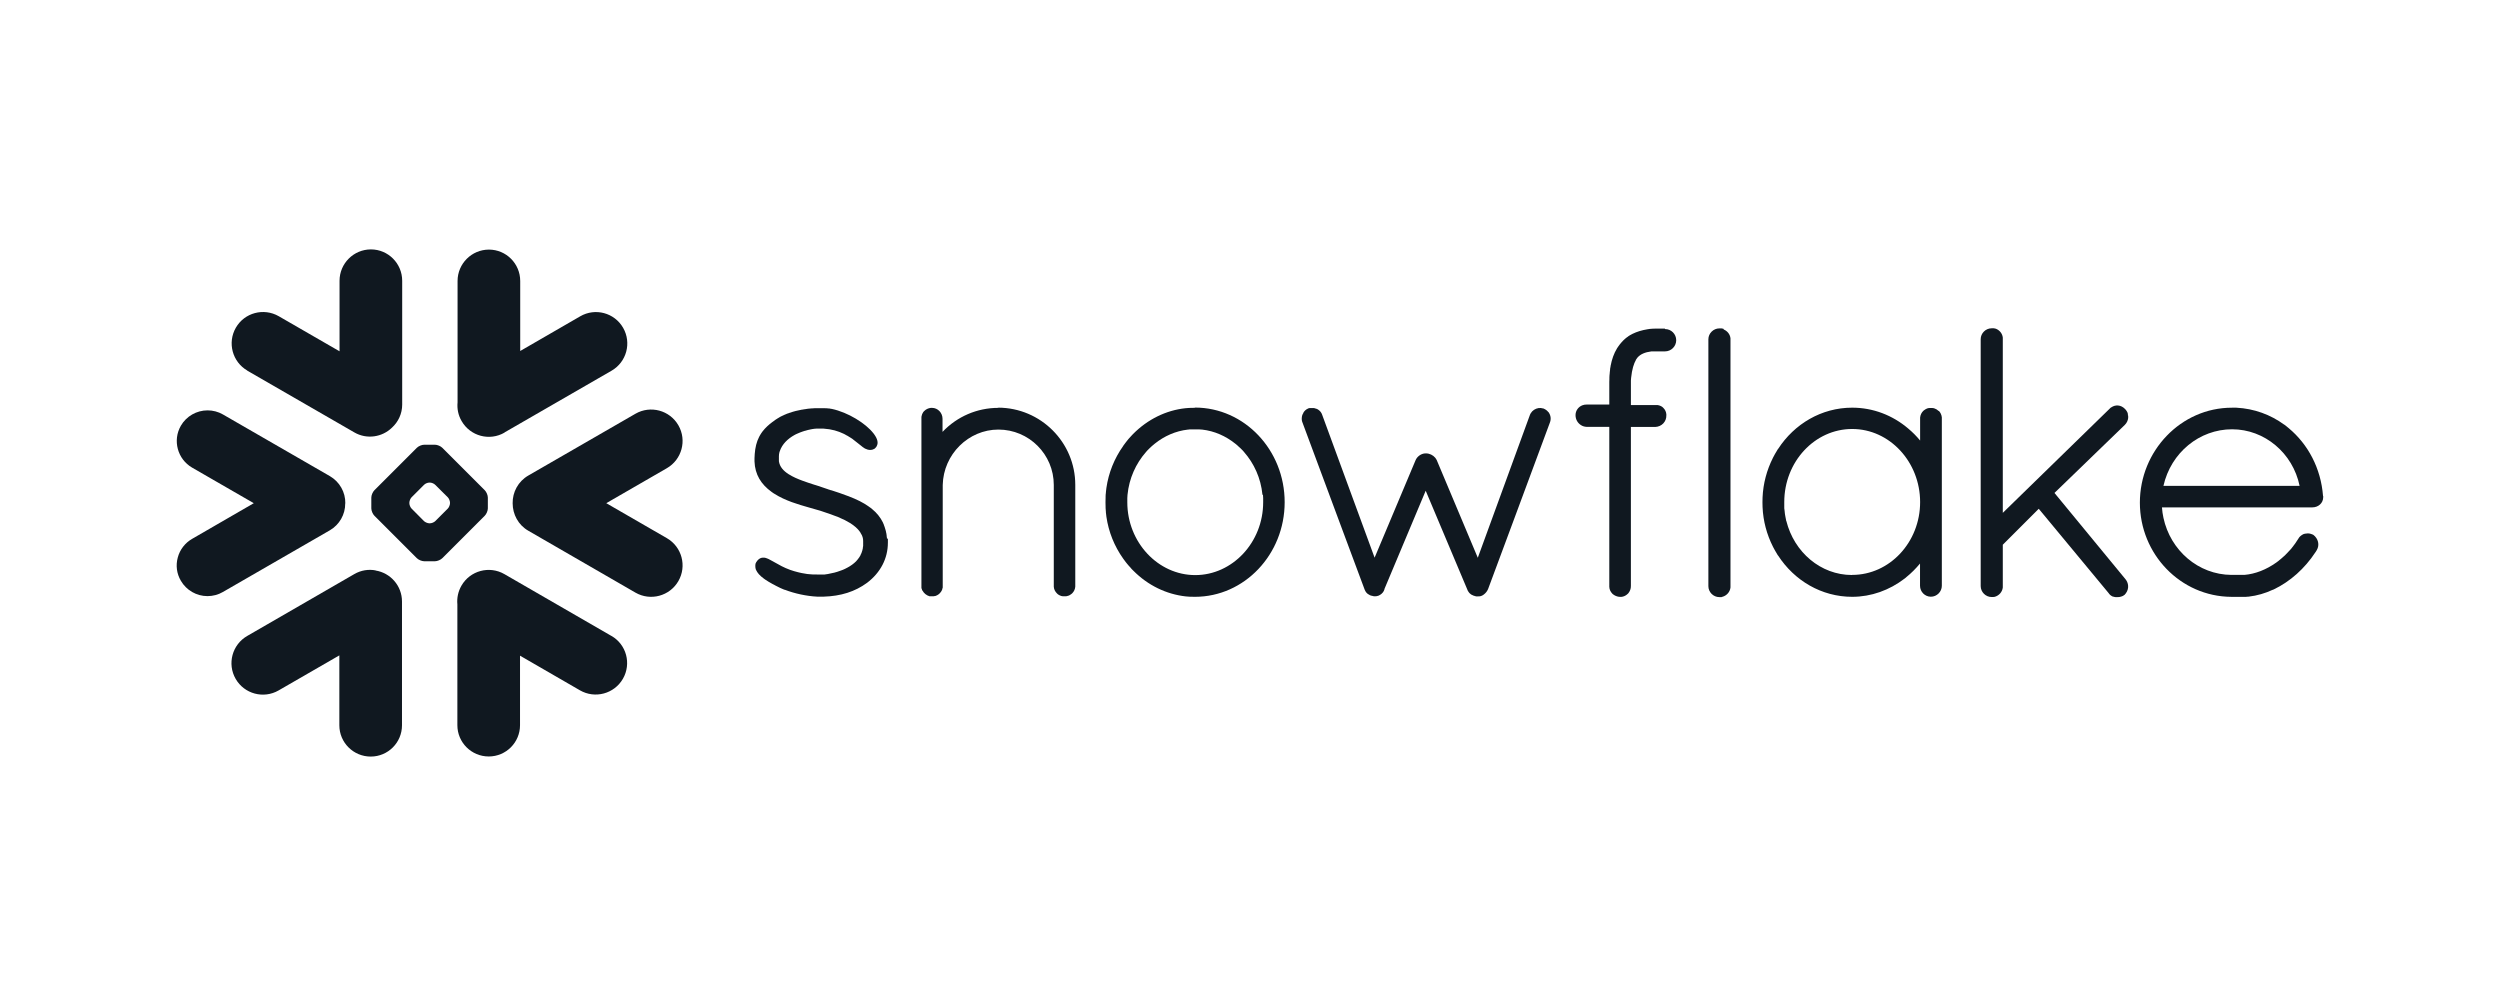
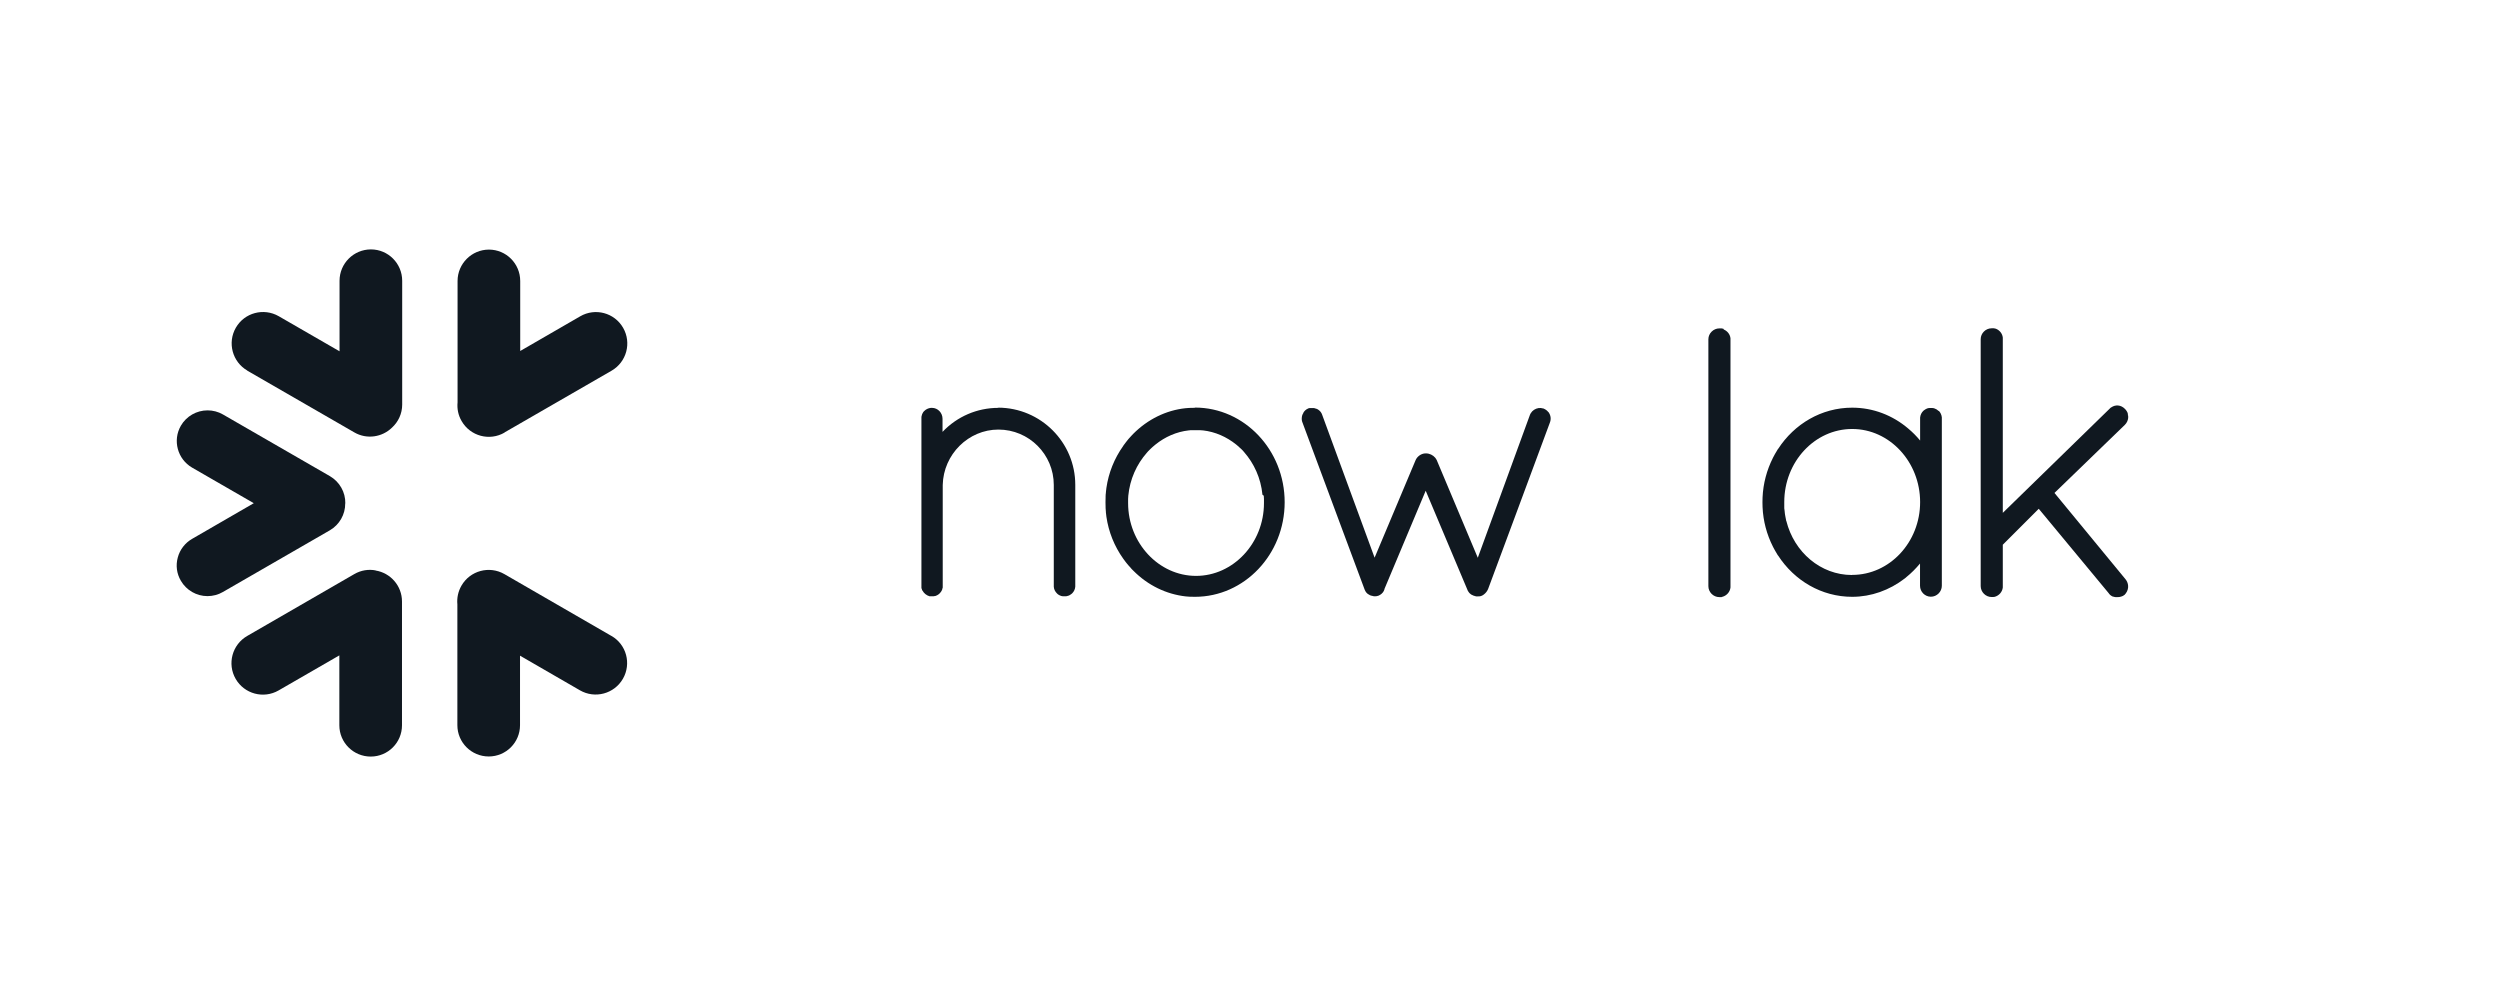
<svg xmlns="http://www.w3.org/2000/svg" id="Capa_1" viewBox="0 0 251 101">
  <g id="Page-1">
    <g id="Group">
      <path id="Path" d="M61.39,63.85l-10.75-6.21c-1.51-.87-3.44-.35-4.31,1.16-.34.59-.47,1.25-.41,1.88v12.13c0,1.73,1.41,3.14,3.15,3.14s3.14-1.41,3.14-3.14v-6.98l6.02,3.48c1.51.87,3.44.35,4.31-1.16.87-1.51.36-3.44-1.16-4.31" style="fill:#101820; stroke-width:0px;" />
      <path id="Path2" d="M34.67,50.54c.02-1.12-.57-2.16-1.54-2.73l-10.75-6.2c-.47-.27-1-.41-1.54-.41-1.1,0-2.13.59-2.68,1.54-.85,1.47-.34,3.36,1.13,4.21l6.19,3.57-6.19,3.58c-.71.41-1.23,1.08-1.44,1.87-.22.8-.11,1.63.31,2.34.55.95,1.57,1.54,2.67,1.54.54,0,1.08-.14,1.54-.41l10.75-6.2c.96-.56,1.55-1.59,1.54-2.7" style="fill:#101820; stroke-width:0px;" />
      <path id="Path3" d="M24.82,37.21l10.75,6.2c1.25.73,2.8.49,3.79-.48.63-.58,1.02-1.4,1.02-2.31v-12.43c0-1.74-1.41-3.15-3.14-3.15s-3.15,1.41-3.15,3.15v7.08l-6.1-3.52c-1.51-.87-3.44-.36-4.31,1.15-.87,1.51-.35,3.44,1.16,4.31" style="fill:#101820; stroke-width:0px;" />
-       <path id="Combined-Shape" d="M48.98,51.04c0,.24-.14.57-.31.74l-4.26,4.26c-.17.17-.5.31-.74.31h-1.08c-.24,0-.57-.14-.74-.31l-4.26-4.26c-.17-.17-.31-.5-.31-.74v-1.08c0-.24.14-.57.31-.74l4.26-4.26c.17-.17.5-.31.74-.31h1.08c.24,0,.57.14.74.31l4.26,4.26c.17.17.31.5.31.74v1.08ZM45.18,50.52v-.05c0-.17-.1-.42-.22-.54l-1.26-1.25c-.12-.13-.37-.23-.54-.23h-.05c-.17,0-.42.1-.54.23l-1.25,1.25c-.12.12-.22.37-.22.54v.05c0,.18.1.42.22.54l1.25,1.26c.13.12.37.22.54.22h.05c.18,0,.42-.1.54-.22l1.26-1.26c.12-.12.22-.37.22-.54Z" style="fill:#101820; stroke-width:0px;" />
      <path id="Path4" d="M50.65,43.42l10.75-6.2c1.51-.87,2.03-2.8,1.16-4.31-.87-1.51-2.8-2.03-4.31-1.15l-6.02,3.48v-7.03c0-1.74-1.41-3.15-3.14-3.15s-3.15,1.41-3.15,3.15v12.19c-.06.63.06,1.29.41,1.88.87,1.51,2.8,2.03,4.31,1.15" style="fill:#101820; stroke-width:0px;" />
      <path id="Path5" d="M37.72,57.27c-.71-.14-1.48-.02-2.15.37l-10.75,6.21c-1.51.87-2.03,2.8-1.16,4.31.87,1.51,2.8,2.03,4.31,1.16l6.1-3.52v7.02c0,1.73,1.41,3.14,3.15,3.14s3.14-1.41,3.14-3.14v-12.43c0-1.57-1.15-2.87-2.65-3.11" style="fill:#101820; stroke-width:0px;" />
-       <path id="Path6" d="M68.11,42.7c-.87-1.51-2.8-2.03-4.31-1.16l-10.75,6.2c-1.03.59-1.6,1.68-1.58,2.79,0,1.1.56,2.18,1.58,2.76l10.75,6.21c1.51.87,3.44.35,4.31-1.16.87-1.51.35-3.44-1.16-4.31l-6.08-3.51,6.08-3.51c1.51-.87,2.03-2.8,1.16-4.31" style="fill:#101820; stroke-width:0px;" />
-       <path id="Combined-Shape2" d="M233.25,49.8h0v.12c0,.59-.49,1.02-1.09,1.02h-15.1c.03.36.07.7.15,1.05.7,3.27,3.5,5.71,6.83,5.73h.88c.07,0,.14,0,.21,0,.06,0,.13,0,.19,0,0,0,0,0,.01,0,1.1-.09,2.21-.53,3.21-1.24h0c.05-.04.11-.08.16-.12,0,0,.02-.01.03-.02.04-.03.09-.07.13-.11.02-.01.03-.03.05-.04.04-.03.07-.06.11-.09.02-.02.05-.04.07-.06.03-.03.05-.05.09-.08.03-.03.06-.05.09-.08.02-.02.05-.04.07-.06.04-.03.07-.06.11-.1.02-.02.04-.04.05-.06l.11-.11.05-.05.11-.12s.03-.03.05-.05c.04-.04.08-.08.11-.12.01-.02.03-.04.05-.05.04-.05.07-.09.11-.13l.05-.07s.06-.08.09-.11.05-.07.07-.1.05-.06.07-.09c.04-.05.07-.1.11-.15.01-.02.02-.03.03-.05.09-.13.18-.27.27-.41,0,0,0,0,0,0,.02-.03.04-.06.06-.09,0-.01.02-.03.03-.04.01-.02.03-.04.05-.05l.04-.04s.03-.03.05-.04c.01-.01.03-.03.05-.04.02-.02.05-.04.08-.05.02-.01.04-.03.06-.04.02,0,.04-.02.06-.03s.04-.01.05-.02c.03,0,.05-.01.08-.02.01,0,.02,0,.04-.01.09-.02.18-.03.27-.03.1,0,.2.01.29.04h0s.08.02.11.04c0,0,.02,0,.03,0,.04.02.08.04.11.06h.02c.5.38.66,1.02.35,1.54h0c-.04.06-.07.12-.11.18l-.03.04c-1.07,1.63-2.53,2.93-4.15,3.71-.04.01-.07.03-.11.05,0,0-.01,0-.02,0-.75.35-1.56.59-2.42.69-.02,0-.04,0-.05,0-.07,0-.15.02-.22.02-.04,0-.08,0-.13,0-.05,0-.11,0-.16,0-.1,0-.2,0-.3,0h-.89c-5.08-.04-9.17-4.27-9.17-9.46s4.12-9.53,9.24-9.53c.15,0,.3,0,.45,0,1.78.09,3.43.7,4.8,1.7,0,0,0,0,.01,0,.08.05.15.11.22.17.04.03.08.06.12.1.04.03.07.06.11.09,1.93,1.61,3.23,4.02,3.44,6.81h0ZM217.21,48.78h13.67c-.68-3.29-3.51-5.68-6.78-5.68s-6.14,2.34-6.89,5.68Z" style="fill:#101820; stroke-width:0px;" />
      <path id="Combined-Shape3" d="M194.65,41.24c.17.17.28.4.31.66,0,.04,0,.07,0,.11v16.8c0,.6-.5,1.1-1.1,1.1s-1.09-.5-1.09-1.1v-2.23c-.42.5-.87.96-1.37,1.36-.01.01-.03.02-.04.04-.05.04-.1.07-.14.11-1.51,1.16-3.34,1.83-5.26,1.83-3.09,0-5.81-1.64-7.43-4.13-.01-.02-.03-.04-.05-.06-.05-.08-.09-.16-.14-.24-.03-.05-.06-.1-.09-.15s-.06-.11-.09-.16c-.05-.08-.09-.16-.13-.24-.01-.03-.02-.05-.04-.08-.6-1.19-.97-2.53-1.03-3.95,0-.16-.01-.32-.01-.48s0-.32.01-.48c.06-1.42.43-2.76,1.03-3.96.01-.02.02-.05.04-.08.04-.08.09-.16.13-.24.03-.05.05-.11.09-.16.03-.05.06-.1.09-.15.05-.08.1-.16.14-.24.01-.02.03-.04.05-.06,1.62-2.49,4.34-4.13,7.43-4.13,2.09,0,4.06.76,5.63,2.1.43.36.83.76,1.19,1.2v-2.2s0-.07,0-.11c.03-.27.14-.49.31-.66h0s.04-.04.06-.05c0,0,.01-.01.02-.02.01-.01.03-.02.05-.03s.03-.02.04-.03c0,0,.02,0,.03-.02.02,0,.04-.02.06-.04,0,0,0,0,.01,0,.03-.01.05-.03.08-.04h0c.06-.03.13-.05.2-.06,0,0,.01,0,.02,0,.03,0,.06,0,.09-.01.04,0,.07,0,.11,0,.04,0,.08,0,.11,0,.03,0,.06,0,.09.01,0,0,0,0,.02,0,.07.01.14.03.2.06h0s.05.03.08.04c0,0,.01,0,.02,0,.02.01.04.03.06.04,0,0,.02.01.03.02.01,0,.03.02.04.03s.03.02.04.03c0,0,.01.01.02.02.02.02.04.03.05.05h0ZM185.96,57.72c3.76,0,6.82-3.28,6.82-7.31s-3.06-7.34-6.82-7.34-6.82,3.29-6.82,7.34c0,.13,0,.25,0,.38,0,.05,0,.11,0,.16,0,.07,0,.15.02.22,0,.06.01.11.02.17,0,.06.01.13.02.2,0,.05.02.1.02.14.01.07.02.15.04.22,0,.04.02.07.02.1.02.09.04.17.05.26,0,.02,0,.04.02.05.78,3.13,3.45,5.42,6.58,5.42Z" style="fill:#101820; stroke-width:0px;" />
-       <path id="Path7" d="M167.15,32.99h-.3s-.08,0-.11,0c-.04,0-.08,0-.12,0-.11,0-.21,0-.32,0-.02,0-.04,0-.06,0-.08,0-.16,0-.25.01h-.05c-.09,0-.17.01-.25.02,0,0-.02,0-.03,0-.09.01-.18.02-.26.04h0c-.55.09-1.05.24-1.5.46,0,0,0,0,0,0-.06.04-.13.07-.2.11-.01,0-.02.01-.04.02-.05.03-.11.06-.16.1-.02.01-.04.03-.06.05-.05.03-.09.06-.13.09-.03.03-.06.05-.1.08-.03.02-.05.05-.08.07-.05.05-.1.09-.14.13,0,0-.02.02-.03.03-.05.06-.11.11-.16.17,0,.01-.02.03-.03.04-.05.05-.09.1-.13.15-.01.02-.03.05-.05.07-.04.05-.07.09-.1.13,0,.02-.02.03-.03.05-.04.05-.07.11-.11.16,0,0,0,.01-.01.02-.3.49-.51,1.07-.64,1.76,0,0,0,.02,0,.03-.02.09-.03.18-.05.27,0,.03,0,.05,0,.08-.01.08-.02.16-.03.24,0,.05,0,.09-.01.14,0,.06-.02.12-.02.19,0,.07,0,.14-.01.21,0,.05,0,.09,0,.14,0,.1,0,.2-.01.3,0,.03,0,.05,0,.07,0,.13,0,.26,0,.39v1.81h-2.28c-.14,0-.28.02-.41.07-.41.15-.7.54-.7.99,0,.43.21.79.54,1,.16.11.36.17.57.18h0s2.28,0,2.28,0v15.96s0,.04,0,.06v.04c.01.26.12.49.29.67h0s.05.05.07.07c0,0,0,0,.01,0,.02.02.04.03.06.05,0,0,.02.02.03.02,0,0,.02.01.03.02.18.11.39.18.61.18.04,0,.07,0,.11,0,.22-.02.41-.11.57-.24h0s.04-.04.06-.06c0,0,.01,0,.02-.01.02-.02.03-.04.05-.05.17-.21.27-.47.26-.74v-15.96h2.45s0,0,0,0c.65-.03,1.13-.54,1.11-1.17h0s0-.05,0-.08v-.02c-.02-.24-.12-.46-.29-.63h0s-.04-.05-.06-.06c0,0-.02-.01-.02-.02-.02-.01-.03-.02-.05-.04-.01,0-.03-.02-.05-.03,0,0-.02-.01-.03-.02-.02-.01-.05-.03-.07-.04,0,0-.01,0-.02,0-.03-.01-.05-.03-.08-.04,0,0,0,0-.02,0-.03,0-.05-.02-.08-.03,0,0-.02,0-.03,0-.03,0-.05-.01-.08-.02-.01,0-.03,0-.04,0-.02,0-.04,0-.06,0h-.05s-.03,0-.04,0h-2.49v-1.84c0-.09,0-.18,0-.27,0-.02,0-.05,0-.07,0-.08,0-.16,0-.23,0-.01,0-.03,0-.05,0-.09.01-.17.02-.26.09-.89.28-1.45.48-1.8,0,0,0-.01,0-.02.01-.02.03-.05.05-.07,0-.02.02-.04.04-.05,0,0,.01-.03.02-.04.02-.03.05-.06.07-.09.29-.32.74-.52,1.39-.6,0,0,.01,0,.03,0,.04,0,.08,0,.11,0,.02,0,.04,0,.06,0,.04,0,.07,0,.11,0,.03,0,.05,0,.08,0,.03,0,.06,0,.1,0s.06,0,.1,0h.24s.07,0,.11,0c.04,0,.08,0,.12,0h.3c.61,0,1.12-.5,1.12-1.12s-.5-1.12-1.12-1.12" style="fill:#101820; stroke-width:0px;" />
      <path id="Path8" d="M173.05,33.02s0,0,0,0c-.02,0-.04-.02-.07-.02,0,0-.02,0-.04-.01-.02,0-.04,0-.05-.01s-.04-.01-.05-.01c-.02,0-.04,0-.06,0-.02,0-.03,0-.05,0-.04,0-.08,0-.11,0-.59,0-1.1.5-1.1,1.09v24.79c0,.6.5,1.1,1.1,1.1.04,0,.08,0,.11,0,0,0,.01,0,.02,0h.1s.01-.02.02-.02c.03,0,.05-.01.08-.02,0,0,0,0,.01,0,.42-.13.73-.49.78-.93,0-.04,0-.07,0-.11v-24.79s0-.07,0-.11c-.04-.4-.31-.74-.68-.89" style="fill:#101820; stroke-width:0px;" />
-       <path id="Path9" d="M89.05,54.08c0-.06,0-.12-.02-.18,0-.05,0-.09-.01-.13,0-.05-.01-.1-.02-.15,0-.05-.02-.09-.03-.14,0-.04-.01-.08-.02-.11-.01-.05-.02-.11-.04-.16,0-.03-.02-.06-.03-.09-.01-.06-.03-.11-.05-.17,0-.02-.01-.05-.02-.06-.02-.06-.05-.12-.07-.19,0,0,0-.02-.01-.04-.03-.06-.06-.13-.09-.2,0,0,0,0,0-.01-.26-.53-.63-.97-1.08-1.34t0,0c-.06-.05-.13-.11-.2-.16,0,0,0,0,0,0,0,0,0,0-.01,0-.04-.03-.08-.06-.12-.09-.56-.4-1.18-.71-2.09-1.06-.01,0-.03,0-.04-.01-.01,0-.03-.01-.05-.02-.51-.19-1.04-.38-1.59-.55h0s0,0,0,0c0,0-.02,0-.03,0-.05-.02-.11-.04-.18-.06-.04,0-.06-.02-.09-.03-.18-.06-.37-.12-.56-.19-.13-.05-.27-.09-.44-.15-.05-.01-.16-.05-.25-.08,0,0,0,0,0,0-.05-.02-.11-.04-.17-.05-.46-.15-.83-.27-1.15-.39-.52-.19-1-.4-1.39-.65,0,0-.02,0-.02-.01-.53-.34-.9-.75-.98-1.3h0s0-.08,0-.12c0,0,0-.01,0-.02,0-.05,0-.09,0-.13,0-.06,0-.13,0-.19,0-.02,0-.03,0-.05,0-.05,0-.1.01-.14,0-.01,0-.03,0-.04,0-.05.02-.1.03-.15,0,0,0-.01,0-.02.01-.05.03-.11.05-.16h0c.24-.71.8-1.24,1.46-1.61.05-.02.09-.05.13-.07.05-.02.09-.05.13-.06.07-.03.14-.06.21-.09.04-.02.08-.04.12-.05l.22-.08s.08-.03.12-.04c.07-.02.14-.05.22-.06.05-.01.09-.03.13-.04.07-.02.14-.03.2-.05.05,0,.09-.02.14-.03.07-.01.14-.03.21-.04.04,0,.08,0,.12-.02.08,0,.16-.02.24-.02.02,0,.04,0,.06,0,.1,0,.2,0,.3,0,.11,0,.23,0,.34,0h.05c.81.05,1.46.25,2,.51.04.02.08.04.12.06.02.01.05.03.07.04.05.03.1.05.16.09,0,0,.02,0,.03.01.05.03.11.07.16.1,0,0,0,0,0,0,.06.04.12.08.18.11,0,0,0,0,0,0,.06.04.11.07.17.11.02.02.04.03.06.05.13.1.33.25.51.4.02.01.04.03.05.04.14.11.27.22.39.31.02.02.04.03.05.04,0,0,0,0,.01,0,.01,0,.03.02.04.03.03.02.07.05.1.07.01,0,.03.01.04.02.03.02.06.04.1.05.01,0,.02,0,.04.01.04.02.07.03.11.05,0,0,.01,0,.02,0,.04.01.08.03.12.03h0c.09.02.18.02.27,0,0,0,.02,0,.03,0,.02,0,.05-.01.07-.02,0,0,.01,0,.02-.01,0,0,.02,0,.03,0,.04-.02.07-.04.11-.06,0,0,.01,0,.02,0,.04-.03.08-.05.11-.09h0s.06-.06.09-.1c.02-.02.04-.05.05-.08,0,0,0,0,0-.01.19-.32.08-.74-.26-1.2,0,0,0-.02-.02-.03-.01-.02-.02-.03-.04-.05-.78-1.01-2.55-2.11-4.19-2.46,0,0-.02,0-.03,0-.07-.01-.14-.03-.21-.04-.02,0-.04,0-.06,0-.06,0-.12-.02-.18-.02-.02,0-.05,0-.07,0-.05,0-.11,0-.17-.01-.02,0-.05,0-.06,0-.08,0-.15,0-.22,0-.12,0-.24,0-.35,0-.06,0-.13,0-.2,0-.05,0-.1,0-.15,0-.09,0-.18.01-.27.02-.02,0-.05,0-.07,0-.1,0-.2.02-.3.03h-.03c-.11.01-.21.03-.31.05h-.02c-.1.01-.2.03-.3.05,0,0,0,0-.02,0-.21.04-.41.08-.6.13,0,0,0,0,0,0-.1.02-.19.05-.29.08-.09.03-.18.06-.26.09,0,0-.01,0-.02,0-.08.03-.16.06-.25.09,0,0-.02,0-.02,0-.08.03-.16.06-.23.1,0,0-.02,0-.03.01-.07.03-.14.06-.21.1-.02,0-.03.01-.05.02-.07.03-.13.06-.2.1-.02,0-.03.02-.05.03-.06.03-.12.07-.18.11-.02,0-.04.02-.05.03-.08.05-.15.1-.22.14-.09.06-.17.12-.25.19,0,0-.01,0-.01,0-.39.29-.72.59-1,.95,0,.01-.02.03-.03.04-.03.05-.07.1-.1.14-.02.04-.05.07-.07.11-.02.03-.04.05-.05.08-.04.06-.07.12-.1.18,0,0,0,.01-.01.02-.25.49-.39,1.05-.44,1.73,0,0,0,.02,0,.03,0,.12-.01.24-.02.37,0,.1,0,.19,0,.29v.04c.05,1.31.65,2.29,1.72,3.06,0,0,.02.01.03.02.05.03.09.06.14.1.03.02.07.04.1.06,0,0,.02.01.03.02,1.06.67,2.36,1.06,3.44,1.36.53.16,1.01.29,1.15.33.03,0,.06.02.09.03.65.22,1.15.39,1.56.55.03,0,.06.02.09.03,0,0,.02,0,.04.02.23.1.46.2.68.31.18.09.35.19.52.29.43.27.77.56.99.88,0,0,.01.02.02.03.02.03.04.05.05.09.01.02.02.03.03.05.01.02.03.05.04.07.01.02.02.05.04.07,0,.02.02.04.03.05,0,.03.02.05.03.09,0,.01.01.03.02.05,0,.03.02.06.03.1,0,.01,0,.03.01.05,0,.03.02.07.02.1,0,.01,0,.03,0,.05,0,.04,0,.07.01.11,0,.01,0,.03,0,.04,0,.05,0,.11,0,.16,0,.08,0,.16,0,.24,0,.02,0,.05,0,.07,0,.06-.01.12-.03.18,0,.02,0,.04,0,.05-.03.16-.07.31-.13.46,0,0,0,0,0,.01-.03.07-.06.14-.1.21,0,0,0,.01,0,.02-.08.15-.17.29-.28.42-.05.07-.11.13-.17.2t0,0c-.12.12-.26.24-.4.34,0,0,0,0,0,0-.07.05-.14.1-.21.14,0,0-.02.01-.03.02-.12.07-.25.15-.38.21-.05.02-.09.05-.14.07-.05.02-.11.05-.16.07-.05.02-.09.04-.13.05-.12.05-.24.09-.37.13-.02,0-.04,0-.05.02-.07.02-.15.04-.22.06-.02,0-.04.01-.06.02-.24.06-.48.11-.7.15h-.01c-.11.02-.22.03-.33.05-.04,0-.08,0-.12,0-.04,0-.07,0-.11,0-.09,0-.18,0-.26,0-.17,0-.33,0-.49-.01-.06,0-.13,0-.19,0-.09,0-.18-.01-.26-.02-.08,0-.16-.01-.23-.02-.07,0-.13-.02-.2-.03-.14-.02-.27-.04-.41-.07-.06-.01-.12-.02-.18-.04-.07-.02-.14-.03-.21-.05-.08-.02-.15-.04-.22-.06-.05-.01-.11-.03-.15-.04-.12-.04-.25-.08-.37-.12-.03,0-.05-.02-.08-.03-.27-.1-.53-.21-.78-.34,0,0-.02-.01-.04-.02-.16-.08-.44-.24-.71-.39-.02-.01-.05-.03-.07-.04-.19-.11-.35-.2-.5-.27-.01,0-.02-.01-.03-.02,0,0-.02,0-.02,0-.04-.02-.07-.04-.11-.05-.01,0-.02,0-.03-.01-.1-.04-.18-.06-.27-.07-.03,0-.05,0-.08,0,0,0-.02,0-.03,0-.17,0-.32.06-.47.19-.03.03-.06.05-.09.09,0,0-.01.02-.02.03-.02.02-.03.04-.05.06,0,.01-.02.03-.02.04-.01.02-.03.04-.04.05,0,.01-.01.03-.02.04,0,.02-.02.04-.03.05,0,.01,0,.02-.01.04,0,.02-.01.04-.02.06,0,.01,0,.02,0,.04,0,.02,0,.05-.01.07,0,0,0,.02,0,.03,0,.03,0,.06,0,.09h0c0,.05,0,.08.01.12v.02s.01.06.02.09c0,.01,0,.03.01.04,0,.02.01.05.03.07,0,.01,0,.02.01.03.06.14.16.28.28.42.13.15.3.29.5.44t0,0c.05.04.11.08.17.12.01,0,.02.02.04.02.16.11.33.22.52.32.05.03.09.05.14.08.05.03.09.05.14.07.05.03.12.06.18.1.04.02.08.04.12.06.09.05.19.09.28.14.01,0,.02.01.04.02.11.05.21.1.32.14.05.02.09.04.13.05,0,0,.02,0,.03,0,.98.38,2.19.64,3.25.69.08,0,.16,0,.24,0h0s.07,0,.11,0h.25s.02,0,.03,0c1.73-.05,3.16-.5,4.37-1.39h0c1.35-1.02,2.09-2.45,2.09-4.03,0-.1,0-.2,0-.3,0-.04,0-.07,0-.11" style="fill:#101820; stroke-width:0px;" />
      <path id="Path10" d="M100.24,40.95h-.01c-2.13,0-4.14.87-5.6,2.41v-1.31c0-.6-.47-1.1-1.06-1.1-.04,0-.08,0-.11,0-.26.03-.49.14-.66.31t0,0s-.03.04-.05.05c0,0-.02.01-.02.02-.01.01-.02.03-.03.04,0,.01-.02.03-.03.04,0,0,0,.02-.01.03-.01.02-.03.05-.04.06,0,0,0,0,0,.01-.01.03-.03.05-.04.08-.02.07-.05.14-.06.21,0,0,0,0,0,0,0,.04,0,.07-.01.1,0,.04,0,.07,0,.11v17.06s.04.05.04.05c0,.02,0,.05.02.09,0,0,0,.01,0,.02,0,.02.02.05.05.07.14.27.4.48.71.57h.02s.26,0,.26,0c.04,0,.08,0,.12,0,.03,0,.05-.01.08-.02.01,0,.02,0,.04,0,.04,0,.07-.02.11-.03h0c.19-.07.36-.19.47-.35h.01c.07-.09.11-.17.16-.29,0-.01,0-.02,0-.03t0,0c.02-.05.03-.11.05-.16v-.02s0-10.28,0-10.28c.07-3.07,2.58-5.56,5.59-5.56h0c3.07,0,5.56,2.49,5.56,5.56v10.11s0,.08,0,.11c.02.27.14.49.31.66,0,0,0,0,0,0,.02.02.04.03.05.05,0,0,.01.01.02.02.01.01.03.02.04.03.01.01.03.02.04.03.01,0,.02,0,.03.02.02.01.04.02.06.04,0,0,0,0,.02,0,.02.01.05.03.08.04h0c.06.03.13.05.2.06,0,0,.01,0,.02,0,.03,0,.06,0,.09.01.04,0,.07,0,.11,0,.04,0,.07,0,.11,0,.03,0,.06,0,.09-.01,0,0,.01,0,.02,0,.07-.01.14-.03.21-.06l.08-.04s0,0,.01,0c.02-.01.04-.02.06-.04,0,0,.02-.01.03-.02.01,0,.03-.02.04-.03.01,0,.03-.02.05-.03,0,0,.01,0,.02-.02.02-.02.04-.03.06-.05h0c.17-.17.29-.4.31-.67,0-.04,0-.07,0-.11v-10.11c0-4.27-3.47-7.74-7.74-7.75" style="fill:#101820; stroke-width:0px;" />
-       <path id="Combined-Shape4" d="M119.97,40.92c4.97,0,9.01,4.26,9.01,9.5s-4.04,9.5-9.01,9.5c-.16,0-.31,0-.46-.01-.02,0-.04,0-.06,0-.13,0-.27-.02-.39-.03h-.01c-1.96-.22-3.8-1.11-5.26-2.58-.06-.06-.12-.12-.18-.18,0,0,0,0,0,0-.03-.03-.06-.07-.09-.11-.07-.07-.14-.15-.21-.23-.05-.06-.11-.13-.16-.19-.04-.05-.08-.1-.12-.15-.08-.1-.16-.21-.23-.31l-.03-.04c-.89-1.25-1.47-2.69-1.69-4.22-.02-.14-.04-.28-.05-.43,0-.01,0-.03,0-.05-.01-.13-.02-.26-.03-.39,0-.03,0-.05,0-.09,0-.16-.01-.32-.01-.48s0-.32.01-.48c0-.03,0-.06,0-.09,0-.13.01-.27.03-.39,0-.02,0-.04,0-.05.01-.14.03-.28.05-.43.22-1.53.8-2.97,1.69-4.22,0-.01.01-.03.02-.04.08-.11.16-.22.24-.32.04-.05.08-.09.11-.14.05-.07.11-.13.16-.2.06-.07.13-.14.2-.22.03-.04.07-.08.1-.11,0,0,0,0,0,0,.05-.06.11-.11.16-.17,1.46-1.47,3.3-2.38,5.27-2.59h.01c.13-.01.26-.02.39-.03.02,0,.04,0,.06,0,.15,0,.3-.01.46-.01ZM126.75,49.67h0c-.16-1.66-.84-3.14-1.85-4.29-.05-.05-.09-.1-.13-.15l-.08-.08c-.05-.05-.11-.11-.16-.16-.05-.05-.11-.1-.16-.14-.03-.03-.06-.06-.09-.09-.08-.07-.16-.14-.25-.21,0,0,0,0,0,0-.96-.77-2.1-1.28-3.34-1.42-.01,0-.02,0-.03,0-.1-.01-.19-.02-.28-.02-.02,0-.04,0-.06,0-.11,0-.23,0-.34,0s-.23,0-.34,0c-.02,0-.04,0-.06,0-.1,0-.19,0-.28.02,0,0-.02,0-.03,0-1.24.14-2.38.65-3.34,1.42,0,0,0,0,0,0-.08.07-.16.14-.25.21-.03.03-.06.05-.09.08-.05.05-.11.1-.16.15s-.1.11-.16.16l-.09.09s-.08.1-.13.15c-1.01,1.15-1.69,2.64-1.85,4.29h0c0,.11-.02.22-.02.33,0,.02,0,.04,0,.05,0,.12,0,.25,0,.37,0,4.02,3.09,7.31,6.82,7.31s6.82-3.28,6.82-7.31c0-.12,0-.25,0-.37,0-.02,0-.04,0-.05,0-.11-.01-.22-.02-.32Z" style="fill:#101820; stroke-width:0px;" />
+       <path id="Combined-Shape4" d="M119.97,40.92c4.97,0,9.01,4.26,9.01,9.5s-4.04,9.5-9.01,9.5c-.16,0-.31,0-.46-.01-.02,0-.04,0-.06,0-.13,0-.27-.02-.39-.03h-.01c-1.96-.22-3.8-1.11-5.26-2.58-.06-.06-.12-.12-.18-.18,0,0,0,0,0,0-.03-.03-.06-.07-.09-.11-.07-.07-.14-.15-.21-.23-.05-.06-.11-.13-.16-.19-.04-.05-.08-.1-.12-.15-.08-.1-.16-.21-.23-.31l-.03-.04c-.89-1.25-1.47-2.69-1.69-4.22-.02-.14-.04-.28-.05-.43,0-.01,0-.03,0-.05-.01-.13-.02-.26-.03-.39,0-.03,0-.05,0-.09,0-.16-.01-.32-.01-.48s0-.32.01-.48c0-.03,0-.06,0-.09,0-.13.01-.27.03-.39,0-.02,0-.04,0-.05.01-.14.03-.28.05-.43.22-1.53.8-2.97,1.69-4.22,0-.01.01-.03.02-.04.08-.11.16-.22.24-.32.04-.05.08-.09.11-.14.05-.07.11-.13.16-.2.06-.07.13-.14.2-.22.03-.04.07-.08.1-.11,0,0,0,0,0,0,.05-.06.11-.11.16-.17,1.46-1.47,3.3-2.38,5.27-2.59h.01c.13-.01.26-.02.39-.03.02,0,.04,0,.06,0,.15,0,.3-.01.46-.01ZM126.75,49.67h0c-.16-1.66-.84-3.14-1.85-4.29-.05-.05-.09-.1-.13-.15c-.05-.05-.11-.11-.16-.16-.05-.05-.11-.1-.16-.14-.03-.03-.06-.06-.09-.09-.08-.07-.16-.14-.25-.21,0,0,0,0,0,0-.96-.77-2.1-1.28-3.34-1.42-.01,0-.02,0-.03,0-.1-.01-.19-.02-.28-.02-.02,0-.04,0-.06,0-.11,0-.23,0-.34,0s-.23,0-.34,0c-.02,0-.04,0-.06,0-.1,0-.19,0-.28.02,0,0-.02,0-.03,0-1.24.14-2.38.65-3.34,1.42,0,0,0,0,0,0-.08.07-.16.14-.25.21-.03.03-.06.05-.09.08-.05.05-.11.1-.16.15s-.1.11-.16.16l-.09.09s-.08.1-.13.15c-1.01,1.15-1.69,2.64-1.85,4.29h0c0,.11-.02.22-.02.33,0,.02,0,.04,0,.05,0,.12,0,.25,0,.37,0,4.02,3.09,7.31,6.82,7.31s6.82-3.28,6.82-7.31c0-.12,0-.25,0-.37,0-.02,0-.04,0-.05,0-.11-.01-.22-.02-.32Z" style="fill:#101820; stroke-width:0px;" />
      <path id="Path11" d="M155.46,41.39s-.01-.02-.02-.03c-.11-.14-.26-.25-.42-.32h0s-.04-.02-.06-.03c0,0-.02,0-.03,0-.15-.05-.31-.06-.46-.04h0c-.32.05-.62.24-.79.53h0s-.05.09-.07.14h0s-5.24,14.36-5.24,14.36l-4.12-9.8c-.04-.09-.1-.17-.16-.25-.22-.26-.57-.43-.92-.43-.05,0-.11,0-.16.01h-.02c-.37.06-.71.32-.86.66h0s-4.12,9.8-4.12,9.8l-1.99-5.42-3.28-8.94c-.02-.05-.04-.09-.06-.14t0,0c-.1-.19-.26-.33-.45-.43,0,0,0,0,0,0-.1-.04-.2-.07-.3-.09,0,0-.01,0-.02,0-.05,0-.11,0-.16,0h-.04s-.05,0-.07,0c-.01,0-.03,0-.05,0-.02,0-.04,0-.06,0-.01,0-.03,0-.04,0-.02,0-.05,0-.07.02,0,0-.02,0-.03,0-.02,0-.05.01-.07.03h0c-.19.08-.34.22-.45.39,0,0,0,.01-.01.02v.03c-.1.14-.15.3-.16.46-.02.17,0,.35.07.51l3.8,10.22,2.44,6.55h0c.1.25.25.42.45.51,0,0,.01,0,.02.01s0,0,.02.01c0,0,0,0,0,0,0,0,.01,0,.02.02h0s.08.04.14.05c0,0,0,0,.01,0,.02,0,.04.01.05.02,0,0,.02,0,.03,0,.11.04.19.05.28.05.05,0,.1,0,.15-.01.04,0,.08-.01.11-.03,0,0,.02,0,.03,0,.04,0,.07-.02.11-.04.01,0,.03,0,.04-.02.02-.01.05-.03.08-.04.02-.01.04-.03.06-.04.01,0,.03-.02.04-.03.03-.02.06-.05.09-.07,0,0,0,0,.01-.02.03-.03.06-.06.1-.1,0,0,0,0,0-.01.03-.04.05-.08.08-.12.02-.05.05-.1.06-.15h0s.01-.03.01-.03v-.03s4.14-9.86,4.14-9.86l4.17,9.9c.03.1.08.19.15.28,0,.01.02.02.03.04.02.03.05.05.07.08.01,0,.03.02.04.03.02.02.05.05.08.07.01,0,.02.02.04.02.03.02.06.05.1.06h.03s.07.05.11.06c0,0,.02,0,.03,0,.03.01.06.03.1.04.05,0,.09.02.13.03h.14c.05,0,.11,0,.16-.01.01,0,.02,0,.04,0,.05,0,.09-.02.13-.03.01,0,.02,0,.03-.01.05-.01.09-.04.13-.06,0,0,0,0,.01,0,.05-.03.1-.06.14-.1.18-.14.32-.32.41-.54h0s2.58-6.94,2.58-6.94l3.62-9.76c.14-.34.09-.72-.11-1.01,0-.02-.02-.04-.04-.05" style="fill:#101820; stroke-width:0px;" />
      <path id="Path12" d="M213.64,41.69s0-.04,0-.06c0-.01,0-.03,0-.04,0-.02,0-.05-.01-.06,0-.01,0-.03-.01-.04,0-.03-.01-.05-.03-.07,0,0,0-.01,0-.02-.01-.03-.03-.06-.05-.09h0c-.05-.1-.12-.18-.2-.26h0c-.39-.4-.94-.45-1.37-.15-.01,0-.02.02-.04.02-.02.01-.04.03-.05.04-.03.03-.05.05-.08.08,0,0,0,0,0,0l-10.72,10.45v-17.48s0-.07,0-.11c-.04-.4-.31-.74-.68-.89,0,0,0,0,0,0-.02,0-.05-.02-.07-.02,0,0-.02,0-.04-.01-.02,0-.04,0-.06-.01-.01,0-.03,0-.05-.01-.02,0-.04,0-.06,0-.02,0-.03,0-.05,0-.04,0-.08,0-.11,0-.6,0-1.1.5-1.1,1.09v24.79c0,.6.5,1.1,1.1,1.1.04,0,.08,0,.11,0,0,0,0,0,.02,0,.03,0,.06,0,.09-.01,0,0,.02,0,.03,0,.03,0,.05-.01.08-.02,0,0,0,0,.01,0,.42-.13.73-.49.78-.93,0-.04,0-.07,0-.11v-4.18l3.61-3.61,7.01,8.46c.05.07.1.14.16.19.01.01.02.02.04.03.02.01.04.03.05.04.02.02.05.03.07.04,0,0,.02.01.03.02.03.01.06.02.09.04,0,0,.02,0,.02,0,.04,0,.07.02.11.03,0,0,.01,0,.02,0,.04,0,.07.01.11.02,0,0,.02,0,.03,0,.05,0,.09,0,.14,0,.07,0,.14,0,.21-.01h0c.13-.02.25-.06.36-.11,0,0,0,0,0,0,.05-.03.1-.06.15-.1h.01c.42-.43.48-1,.18-1.47-.03-.04-.05-.08-.09-.12l-7.12-8.65,7.07-6.84c.19-.19.3-.43.33-.68,0,0,0,0,0-.01v-.07s0-.03,0-.04v-.02s0-.03,0-.05c0-.01,0-.03,0-.04" style="fill:#101820; stroke-width:0px;" />
    </g>
  </g>
</svg>